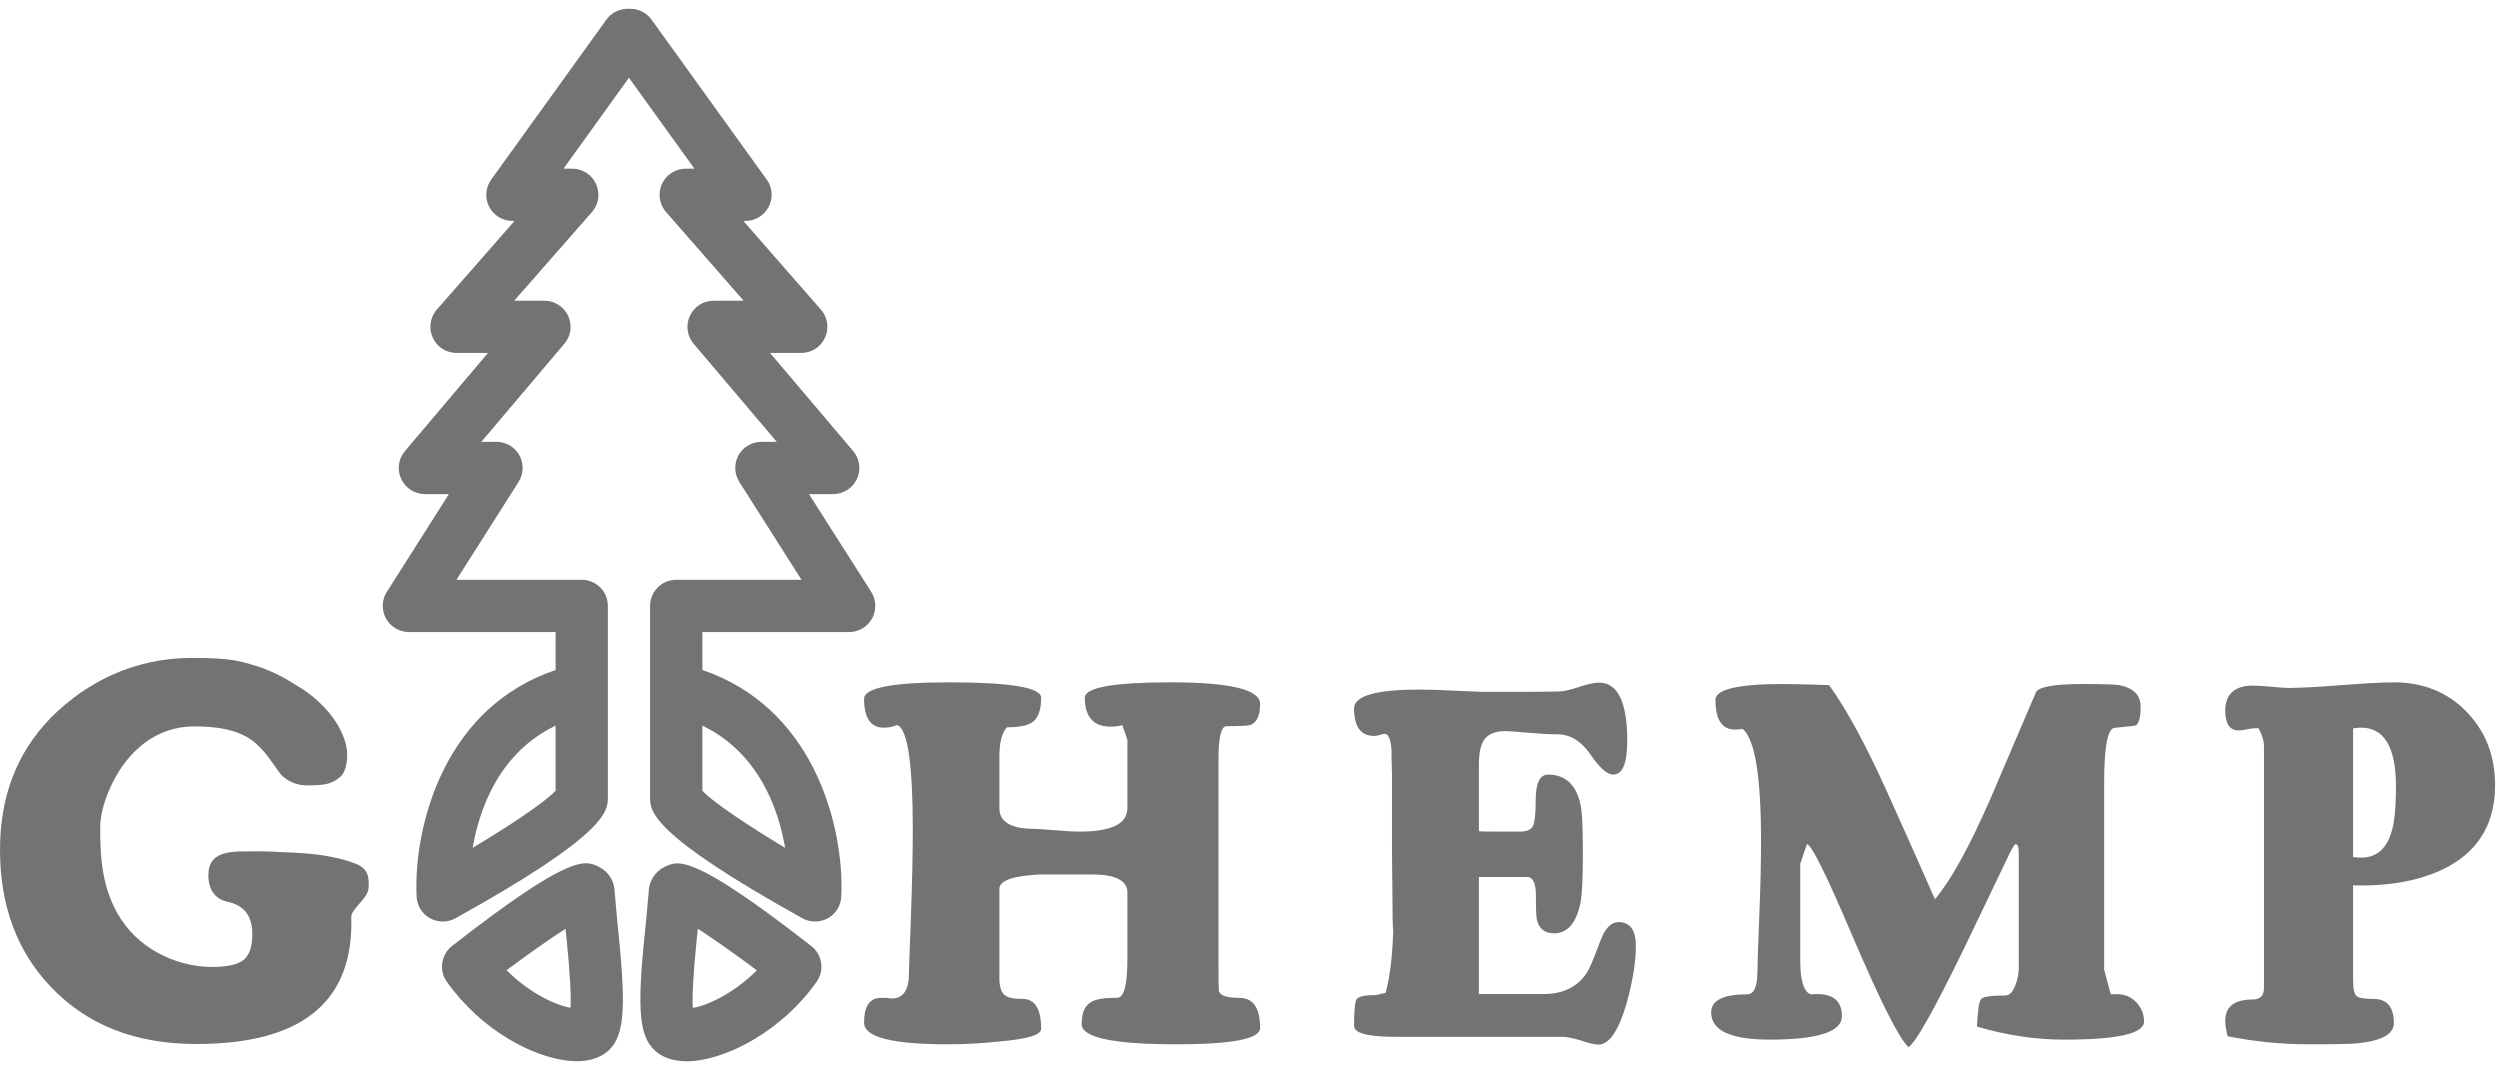
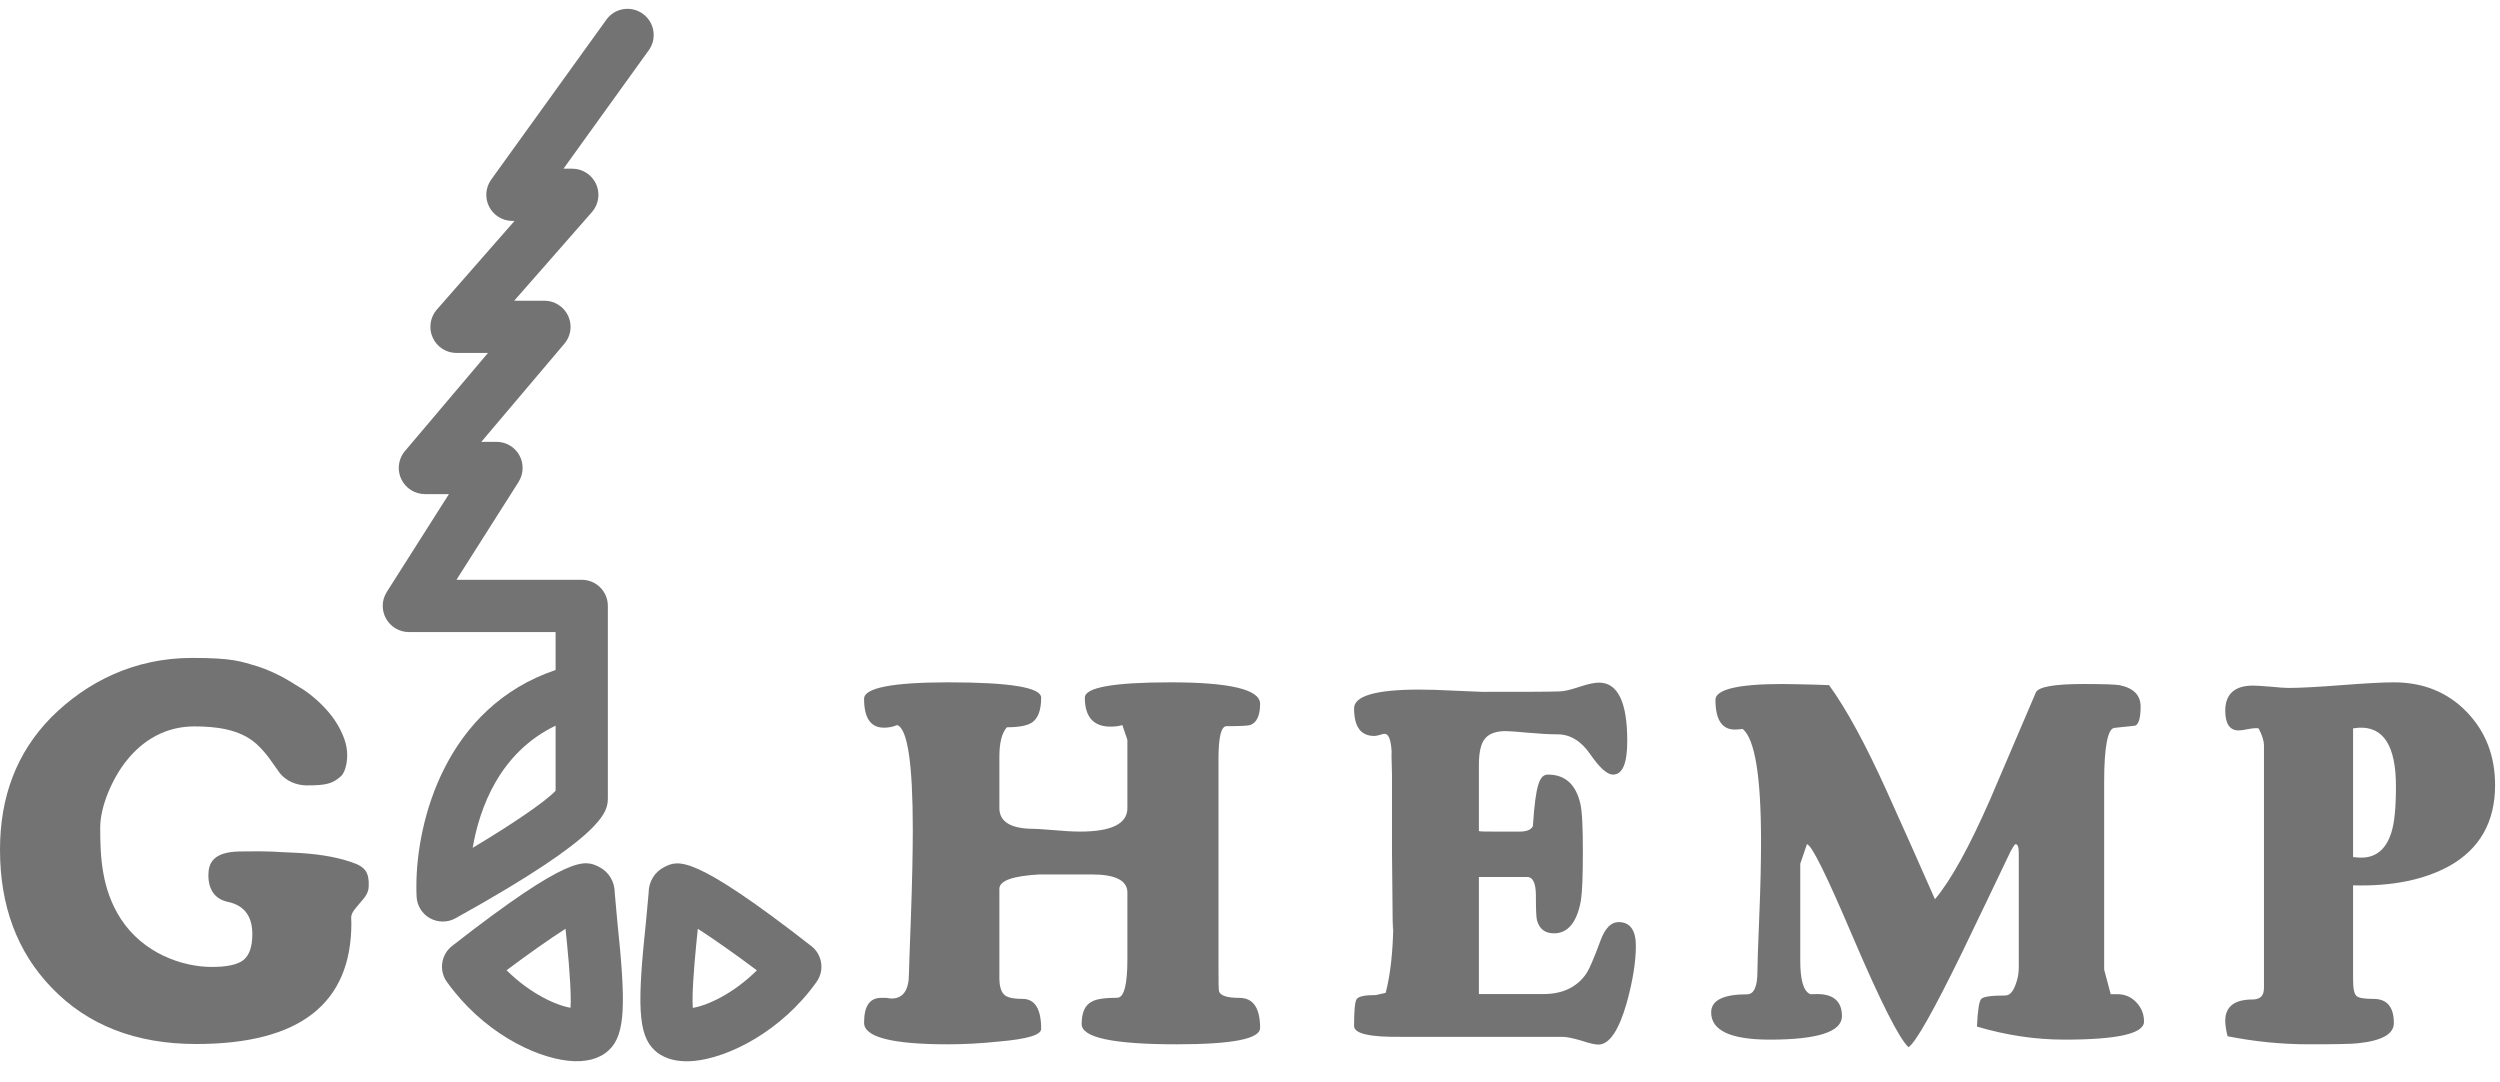
<svg xmlns="http://www.w3.org/2000/svg" width="238px" height="103px" viewBox="0 0 238 103" version="1.1">
  <title>logo</title>
  <g id="Page-2" stroke="none" stroke-width="1" fill="none" fill-rule="evenodd">
    <g id="footer" transform="translate(-215, -56)" fill="#737373">
      <g id="logo" transform="translate(215, 56.02)">
        <path d="M35.105,84.319 C35.084,85.194 34.553,85.558 33.886,86.4 C33.31,87.104 33.45,87.245 33.45,87.858 C33.45,95.523 28.537,99.37 18.68,99.37 C12.931,99.37 8.339,97.585 4.899,93.992 C1.624,90.591 -8.20689655e-05,86.198 -8.20689655e-05,80.879 C-8.20689655e-05,75.811 1.597,71.625 4.846,68.304 C8.254,64.88 12.806,62.614 18.281,62.614 C22.176,62.614 22.911,62.94 24.534,63.421 C25.372,63.679 26.417,64.172 27.075,64.536 C27.564,64.805 28.595,65.467 28.864,65.621 C29.796,66.233 30.747,67.113 31.387,67.903 C32.062,68.7 32.828,70.05 32.998,71.172 C33.173,72.197 32.932,73.427 32.471,73.864 C31.651,74.613 31.001,74.749 29.193,74.749 C28.323,74.749 27.202,74.392 26.535,73.441 C25.893,72.551 25.385,71.693 24.425,70.814 C22.83,69.361 20.441,69.134 18.499,69.134 C15.792,69.134 13.646,70.416 12.089,72.341 C10.68,74.071 9.54,76.782 9.54,78.747 C9.54,81.469 9.655,84.597 11.496,87.448 C13.616,90.725 17.335,92.033 20.172,92.033 C21.611,92.033 22.608,91.813 23.165,91.383 C23.738,90.928 24.022,90.106 24.022,88.902 C24.022,87.309 23.343,86.179 21.675,85.834 C20.493,85.581 19.838,84.696 19.838,83.31 C19.838,82.137 20.305,81.097 22.766,81.041 C26.141,80.978 26.094,81.097 28.088,81.16 C29.904,81.249 31.734,81.469 33.466,82.06 C34.78,82.488 35.142,83.044 35.105,84.319" id="Fill-1" />
        <path d="M119.961,97.845 C119.961,98.885 117.303,99.398 112.004,99.398 C105.976,99.398 102.974,98.758 102.974,97.473 C102.974,96.36 103.298,95.652 103.948,95.335 C104.343,95.095 105.145,94.966 106.359,94.966 C107.002,94.966 107.328,93.753 107.328,91.315 L107.328,84.941 C107.328,83.808 106.187,83.227 103.948,83.227 L98.951,83.227 C96.403,83.371 95.141,83.82 95.141,84.597 L95.141,90.941 L95.141,92.094 L95.141,93.088 C95.141,93.824 95.287,94.342 95.558,94.625 C95.833,94.941 96.419,95.073 97.341,95.073 C98.528,95.073 99.118,96.029 99.118,97.935 C99.118,98.51 97.778,98.905 95.06,99.137 C93.398,99.312 91.785,99.398 90.232,99.398 C84.91,99.398 82.26,98.71 82.26,97.344 C82.26,95.771 82.788,94.977 83.882,94.977 L84.392,94.977 C84.61,95.012 84.757,95.04 84.867,95.04 C85.977,95.04 86.531,94.243 86.531,92.685 C86.531,92.384 86.599,90.561 86.721,87.232 C86.838,83.911 86.898,81.16 86.898,78.973 C86.898,72.662 86.399,69.354 85.412,69.004 C85.037,69.167 84.61,69.256 84.159,69.256 C82.897,69.256 82.26,68.352 82.26,66.505 C82.26,65.472 84.934,64.938 90.282,64.938 C96.175,64.938 99.118,65.429 99.118,66.398 C99.118,67.581 98.827,68.36 98.262,68.752 C97.812,69.061 97.024,69.215 95.86,69.215 C95.388,69.733 95.141,70.665 95.141,72.015 L95.141,76.913 C95.141,78.213 96.235,78.884 98.418,78.884 C98.6,78.884 99.203,78.917 100.251,79.003 C101.289,79.099 102.138,79.147 102.827,79.147 C105.837,79.147 107.328,78.391 107.328,76.913 L107.328,70.411 L106.844,69.004 C106.543,69.111 106.162,69.155 105.71,69.155 C104.108,69.155 103.276,68.231 103.276,66.398 C103.276,65.429 105.994,64.938 111.436,64.938 C117.109,64.938 119.961,65.621 119.961,66.989 C119.961,68.092 119.651,68.77 119.025,69.004 C118.787,69.078 118.022,69.111 116.773,69.111 C116.25,69.111 116,70.153 116,72.232 L116,91.911 C116,93.467 116.009,94.287 116.056,94.37 C116.212,94.78 116.842,94.977 117.986,94.977 C119.306,94.977 119.961,95.93 119.961,97.845" id="Fill-4" />
-         <path d="M155.735,90.037 C155.735,91.484 155.459,93.31 154.862,95.462 C154.109,98.087 153.208,99.424 152.161,99.424 C151.815,99.424 151.27,99.291 150.535,99.044 C149.79,98.829 149.177,98.687 148.727,98.687 L133.438,98.687 C130.413,98.728 128.908,98.386 128.908,97.655 C128.908,96.242 128.981,95.391 129.141,95.116 C129.305,94.841 129.913,94.708 130.985,94.708 L131.917,94.499 C132.375,92.736 132.621,90.505 132.644,87.814 C132.59,89.747 132.572,87.47 132.517,80.978 L132.517,73.722 C132.473,72.318 132.465,71.592 132.485,71.559 C132.421,70.411 132.198,69.838 131.821,69.838 C131.724,69.838 131.546,69.873 131.318,69.956 C131.096,70.019 130.939,70.042 130.828,70.042 C129.541,70.042 128.908,69.155 128.908,67.417 C128.908,66.233 130.985,65.629 135.092,65.629 C136.028,65.629 137.19,65.662 138.641,65.741 C140.09,65.804 140.909,65.843 141.096,65.843 C144.842,65.843 147.27,65.843 148.434,65.804 C148.879,65.804 149.495,65.654 150.355,65.368 C151.168,65.097 151.791,64.966 152.225,64.966 C154.017,64.966 154.915,66.825 154.915,70.518 C154.915,72.662 154.465,73.722 153.557,73.722 C153.016,73.722 152.295,73.097 151.412,71.812 C150.535,70.529 149.488,69.888 148.276,69.888 C147.522,69.888 146.587,69.838 145.494,69.737 C144.403,69.637 143.674,69.582 143.324,69.582 C142.436,69.582 141.786,69.814 141.402,70.264 C140.993,70.709 140.79,71.567 140.79,72.814 L140.79,79.099 C140.972,79.147 141.495,79.147 142.337,79.147 L143.712,79.147 L144.692,79.147 C145.332,79.147 145.763,78.973 145.932,78.624 C146.106,78.285 146.197,77.455 146.197,76.168 C146.197,74.552 146.587,73.722 147.376,73.722 C148.987,73.722 150.004,74.637 150.439,76.448 C150.623,77.212 150.689,78.747 150.689,81.071 C150.689,83.335 150.631,84.87 150.502,85.72 C150.125,87.794 149.257,88.833 147.945,88.833 C147.073,88.833 146.541,88.412 146.318,87.577 C146.245,87.308 146.217,86.514 146.217,85.242 C146.217,84.061 145.932,83.469 145.383,83.469 L140.79,83.469 L140.79,94.613 L146.947,94.613 C148.675,94.613 150.004,94.018 150.896,92.834 C151.234,92.416 151.706,91.315 152.371,89.514 C152.804,88.341 153.38,87.763 154.085,87.763 C155.173,87.763 155.735,88.512 155.735,90.037" id="Fill-6" />
+         <path d="M155.735,90.037 C155.735,91.484 155.459,93.31 154.862,95.462 C154.109,98.087 153.208,99.424 152.161,99.424 C151.815,99.424 151.27,99.291 150.535,99.044 C149.79,98.829 149.177,98.687 148.727,98.687 L133.438,98.687 C130.413,98.728 128.908,98.386 128.908,97.655 C128.908,96.242 128.981,95.391 129.141,95.116 C129.305,94.841 129.913,94.708 130.985,94.708 L131.917,94.499 C132.375,92.736 132.621,90.505 132.644,87.814 C132.59,89.747 132.572,87.47 132.517,80.978 L132.517,73.722 C132.473,72.318 132.465,71.592 132.485,71.559 C132.421,70.411 132.198,69.838 131.821,69.838 C131.724,69.838 131.546,69.873 131.318,69.956 C131.096,70.019 130.939,70.042 130.828,70.042 C129.541,70.042 128.908,69.155 128.908,67.417 C128.908,66.233 130.985,65.629 135.092,65.629 C136.028,65.629 137.19,65.662 138.641,65.741 C140.09,65.804 140.909,65.843 141.096,65.843 C144.842,65.843 147.27,65.843 148.434,65.804 C148.879,65.804 149.495,65.654 150.355,65.368 C151.168,65.097 151.791,64.966 152.225,64.966 C154.017,64.966 154.915,66.825 154.915,70.518 C154.915,72.662 154.465,73.722 153.557,73.722 C153.016,73.722 152.295,73.097 151.412,71.812 C150.535,70.529 149.488,69.888 148.276,69.888 C147.522,69.888 146.587,69.838 145.494,69.737 C144.403,69.637 143.674,69.582 143.324,69.582 C142.436,69.582 141.786,69.814 141.402,70.264 C140.993,70.709 140.79,71.567 140.79,72.814 L140.79,79.099 C140.972,79.147 141.495,79.147 142.337,79.147 L143.712,79.147 L144.692,79.147 C145.332,79.147 145.763,78.973 145.932,78.624 C146.197,74.552 146.587,73.722 147.376,73.722 C148.987,73.722 150.004,74.637 150.439,76.448 C150.623,77.212 150.689,78.747 150.689,81.071 C150.689,83.335 150.631,84.87 150.502,85.72 C150.125,87.794 149.257,88.833 147.945,88.833 C147.073,88.833 146.541,88.412 146.318,87.577 C146.245,87.308 146.217,86.514 146.217,85.242 C146.217,84.061 145.932,83.469 145.383,83.469 L140.79,83.469 L140.79,94.613 L146.947,94.613 C148.675,94.613 150.004,94.018 150.896,92.834 C151.234,92.416 151.706,91.315 152.371,89.514 C152.804,88.341 153.38,87.763 154.085,87.763 C155.173,87.763 155.735,88.512 155.735,90.037" id="Fill-6" />
        <path d="M204.111,97.23 C204.111,98.383 201.59,98.953 196.524,98.953 C193.795,98.953 191.031,98.546 188.205,97.71 C188.281,96.158 188.403,95.27 188.628,95.068 C188.831,94.858 189.603,94.751 190.895,94.751 C191.313,94.751 191.634,94.408 191.881,93.72 C192.096,93.169 192.187,92.63 192.187,92.121 L192.187,81.224 C192.187,80.639 192.096,80.346 191.881,80.346 C191.807,80.346 191.661,80.568 191.418,81.01 C189.895,84.218 188.343,87.422 186.787,90.662 C184.068,96.228 182.369,99.233 181.688,99.675 C180.791,98.833 179.023,95.335 176.383,89.155 C173.91,83.343 172.47,80.411 172.021,80.346 L171.385,82.207 L171.385,91.449 C171.385,93.305 171.7,94.357 172.341,94.625 L172.652,94.625 C174.447,94.519 175.354,95.222 175.354,96.719 C175.354,98.201 173.061,98.953 168.479,98.953 C164.764,98.953 162.902,98.087 162.902,96.36 C162.902,95.215 164.058,94.638 166.324,94.638 C166.972,94.638 167.307,93.922 167.307,92.458 C167.307,91.942 167.356,90.217 167.481,87.265 C167.603,84.369 167.651,81.944 167.651,80.09 C167.651,73.915 167.075,70.359 165.909,69.379 L165.293,69.433 C163.977,69.498 163.311,68.565 163.311,66.606 C163.311,65.621 165.438,65.098 169.67,65.098 C170.468,65.098 171.385,65.133 172.47,65.148 C173.436,65.186 173.993,65.206 174.129,65.206 C175.806,67.523 177.604,70.851 179.569,75.184 C181.14,78.651 182.68,82.121 184.207,85.586 C185.732,83.778 187.482,80.603 189.463,76.08 C190.899,72.698 192.361,69.304 193.816,65.894 C194.083,65.353 195.611,65.098 198.348,65.098 C200.179,65.098 201.324,65.136 201.775,65.206 C203.112,65.48 203.787,66.16 203.787,67.245 C203.787,68.304 203.614,68.922 203.274,69.061 C202.624,69.134 201.944,69.212 201.291,69.274 C200.659,69.339 200.316,71.061 200.316,74.418 L200.316,92.286 L200.938,94.625 L201.551,94.625 C202.298,94.625 202.89,94.891 203.369,95.392 C203.851,95.903 204.111,96.507 204.111,97.23" id="Fill-8" />
        <path d="M234.817,67.741 C233.007,65.872 230.683,64.938 227.895,64.938 C226.796,64.938 225.121,65.037 222.89,65.207 C220.644,65.378 218.95,65.472 217.87,65.472 C217.516,65.472 216.95,65.429 216.178,65.353 C215.394,65.288 214.828,65.249 214.487,65.249 C212.742,65.249 211.843,66.054 211.843,67.645 C211.843,68.891 212.286,69.516 213.105,69.516 C213.285,69.516 213.583,69.486 214.015,69.392 C214.451,69.311 214.793,69.276 215.017,69.319 C215.348,69.956 215.53,70.477 215.53,70.975 L215.53,94.041 C215.53,94.779 215.168,95.131 214.441,95.131 C212.726,95.131 211.843,95.806 211.843,97.163 C211.843,97.584 211.929,98.069 212.065,98.629 C214.618,99.137 217.182,99.397 219.762,99.397 C222.354,99.397 223.932,99.37 224.478,99.299 C226.767,99.061 227.895,98.414 227.895,97.379 C227.895,95.849 227.251,95.076 225.97,95.076 C225.111,95.076 224.561,94.997 224.347,94.8 C224.109,94.613 224.013,94.061 224.013,93.168 L224.013,84.264 C227.718,84.37 230.758,83.743 233.164,82.43 C236.067,80.804 237.533,78.234 237.533,74.727 C237.533,71.908 236.613,69.597 234.817,67.741 M227.655,79.238 C227.142,80.902 226.098,81.702 224.588,81.623 L224.013,81.574 L224.013,69.319 L224.588,69.256 C226.917,69.155 228.094,71.006 228.094,74.832 C228.094,76.863 227.952,78.333 227.655,79.238" id="Fill-10" />
        <path d="M52.893,69.061 L52.893,75.257 C51.958,76.281 48.661,78.505 44.998,80.695 C45.656,76.871 47.572,71.623 52.893,69.061 M57.726,1.854 L46.765,17.073 C46.22,17.832 46.142,18.831 46.567,19.661 C46.997,20.492 47.85,21.012 48.782,21.012 L48.983,21.012 C45.721,24.737 41.585,29.455 41.585,29.455 C41.184,29.922 40.974,30.502 40.974,31.097 C40.974,31.445 41.044,31.793 41.198,32.122 C41.595,33.015 42.482,33.581 43.457,33.581 L46.455,33.581 C43.106,37.545 38.554,42.917 38.554,42.917 C38.166,43.378 37.963,43.951 37.963,44.524 C37.963,44.883 38.039,45.237 38.194,45.574 C38.6,46.453 39.484,47.019 40.457,47.019 L42.737,47.019 C40.303,50.856 36.825,56.329 36.825,56.329 C36.564,56.736 36.436,57.194 36.436,57.657 C36.436,58.072 36.541,58.489 36.744,58.858 C37.185,59.657 38.016,60.153 38.925,60.153 L52.893,60.153 L52.893,63.762 C42.479,67.283 39.639,78.052 39.639,84.363 C39.639,84.702 39.642,85.032 39.66,85.348 C39.704,86.203 40.188,86.985 40.932,87.394 C41.687,87.814 42.605,87.814 43.353,87.405 C57.868,79.351 57.868,77.189 57.868,75.889 L57.868,57.657 C57.868,56.288 56.758,55.176 55.383,55.176 L43.455,55.176 C45.893,51.331 49.369,45.859 49.369,45.859 C49.626,45.452 49.753,44.99 49.753,44.524 C49.753,44.117 49.653,43.702 49.446,43.327 C49.008,42.532 48.178,42.043 47.267,42.043 L45.823,42.043 C49.176,38.08 53.724,32.707 53.724,32.707 C54.115,32.249 54.318,31.676 54.318,31.097 C54.318,30.748 54.243,30.386 54.088,30.049 C53.677,29.171 52.796,28.608 51.828,28.608 L48.953,28.608 C52.216,24.884 56.354,20.168 56.354,20.168 C56.758,19.705 56.968,19.12 56.968,18.527 C56.968,18.181 56.894,17.83 56.748,17.5 C56.341,16.611 55.458,16.039 54.478,16.039 L53.645,16.039 C56.76,11.713 61.76,4.766 61.76,4.766 C62.078,4.327 62.231,3.814 62.231,3.312 C62.231,2.537 61.872,1.777 61.198,1.293 C60.079,0.486 58.522,0.738 57.726,1.854" id="Fill-13" />
        <path d="M53.838,88.398 C54.015,90.105 54.335,93.241 54.335,95.254 C54.335,95.502 54.327,95.716 54.314,95.918 C53.017,95.705 50.539,94.64 48.224,92.347 C50.243,90.842 52.29,89.387 53.838,88.398 M43.036,90.037 C41.987,90.856 41.766,92.366 42.536,93.444 C45.886,98.146 50.762,100.606 54.111,100.966 C55.756,101.133 57.046,100.801 57.948,99.972 C59.579,98.469 59.579,95.447 58.766,87.673 L58.523,84.966 C58.523,83.899 57.938,82.951 57.003,82.496 C55.704,81.861 54.355,81.203 43.036,90.037" id="Fill-16" />
        <path d="M65.931,95.255 C65.931,93.242 66.256,90.111 66.433,88.399 C67.981,89.394 70.033,90.844 72.055,92.357 C69.725,94.666 67.241,95.723 65.955,95.93 C65.941,95.723 65.931,95.508 65.931,95.255 M63.266,82.509 C62.332,82.963 61.75,83.912 61.75,84.984 L61.503,87.673 C60.68,95.454 60.685,98.485 62.34,99.987 C62.909,100.529 64.071,101.173 66.108,100.978 C69.353,100.66 74.383,98.179 77.741,93.452 C78.511,92.366 78.292,90.869 77.241,90.048 C65.909,81.214 64.566,81.87 63.266,82.509" id="Fill-18" />
-         <path d="M66.868,69.061 C72.168,71.623 74.084,76.866 74.748,80.695 C71.086,78.505 67.795,76.281 66.868,75.257 L66.868,69.061 Z M58.555,1.293 C57.882,1.777 57.52,2.537 57.52,3.312 C57.52,3.814 57.673,4.327 57.99,4.766 C57.99,4.766 62.99,11.713 66.112,16.039 L65.282,16.039 C64.308,16.039 63.418,16.607 63.017,17.494 C62.867,17.83 62.793,18.177 62.793,18.527 C62.793,19.12 63.006,19.705 63.411,20.168 C63.411,20.168 67.538,24.884 70.794,28.608 L67.935,28.608 C66.963,28.608 66.086,29.171 65.678,30.049 C65.521,30.386 65.446,30.748 65.446,31.097 C65.446,31.676 65.648,32.249 66.035,32.707 C66.035,32.707 70.59,38.08 73.948,42.043 L72.484,42.043 C71.576,42.043 70.74,42.532 70.305,43.327 C70.099,43.702 69.997,44.117 69.997,44.524 C69.997,44.994 70.125,45.452 70.381,45.859 C70.381,45.859 73.86,51.331 76.304,55.176 L64.38,55.176 C63.003,55.176 61.889,56.288 61.889,57.657 L61.889,75.889 C61.889,77.189 61.889,79.351 76.4,87.405 C77.148,87.814 78.067,87.814 78.817,87.394 C79.567,86.985 80.048,86.203 80.092,85.338 C80.107,85.04 80.113,84.713 80.113,84.38 C80.113,78.082 77.275,67.291 66.868,63.765 L66.868,60.153 L80.835,60.153 C81.744,60.153 82.583,59.657 83.022,58.858 C83.227,58.489 83.328,58.072 83.328,57.657 C83.328,57.191 83.197,56.729 82.941,56.326 C82.941,56.326 79.462,50.856 77.018,47.019 L79.325,47.019 C80.291,47.019 81.17,46.453 81.579,45.574 C81.732,45.237 81.809,44.883 81.809,44.524 C81.809,43.951 81.606,43.378 81.219,42.917 C81.219,42.917 76.666,37.545 73.309,33.581 L76.277,33.581 C77.254,33.581 78.14,33.015 78.542,32.127 C78.692,31.793 78.765,31.445 78.765,31.097 C78.765,30.502 78.559,29.922 78.15,29.455 C78.15,29.455 74.023,24.737 70.768,21.012 L70.972,21.012 C71.904,21.012 72.759,20.492 73.182,19.661 C73.367,19.301 73.462,18.913 73.462,18.527 C73.462,18.014 73.301,17.508 72.991,17.073 L62.03,1.854 C61.23,0.738 59.672,0.486 58.555,1.293 L58.555,1.293 Z" id="Fill-21" />
      </g>
    </g>
  </g>
</svg>